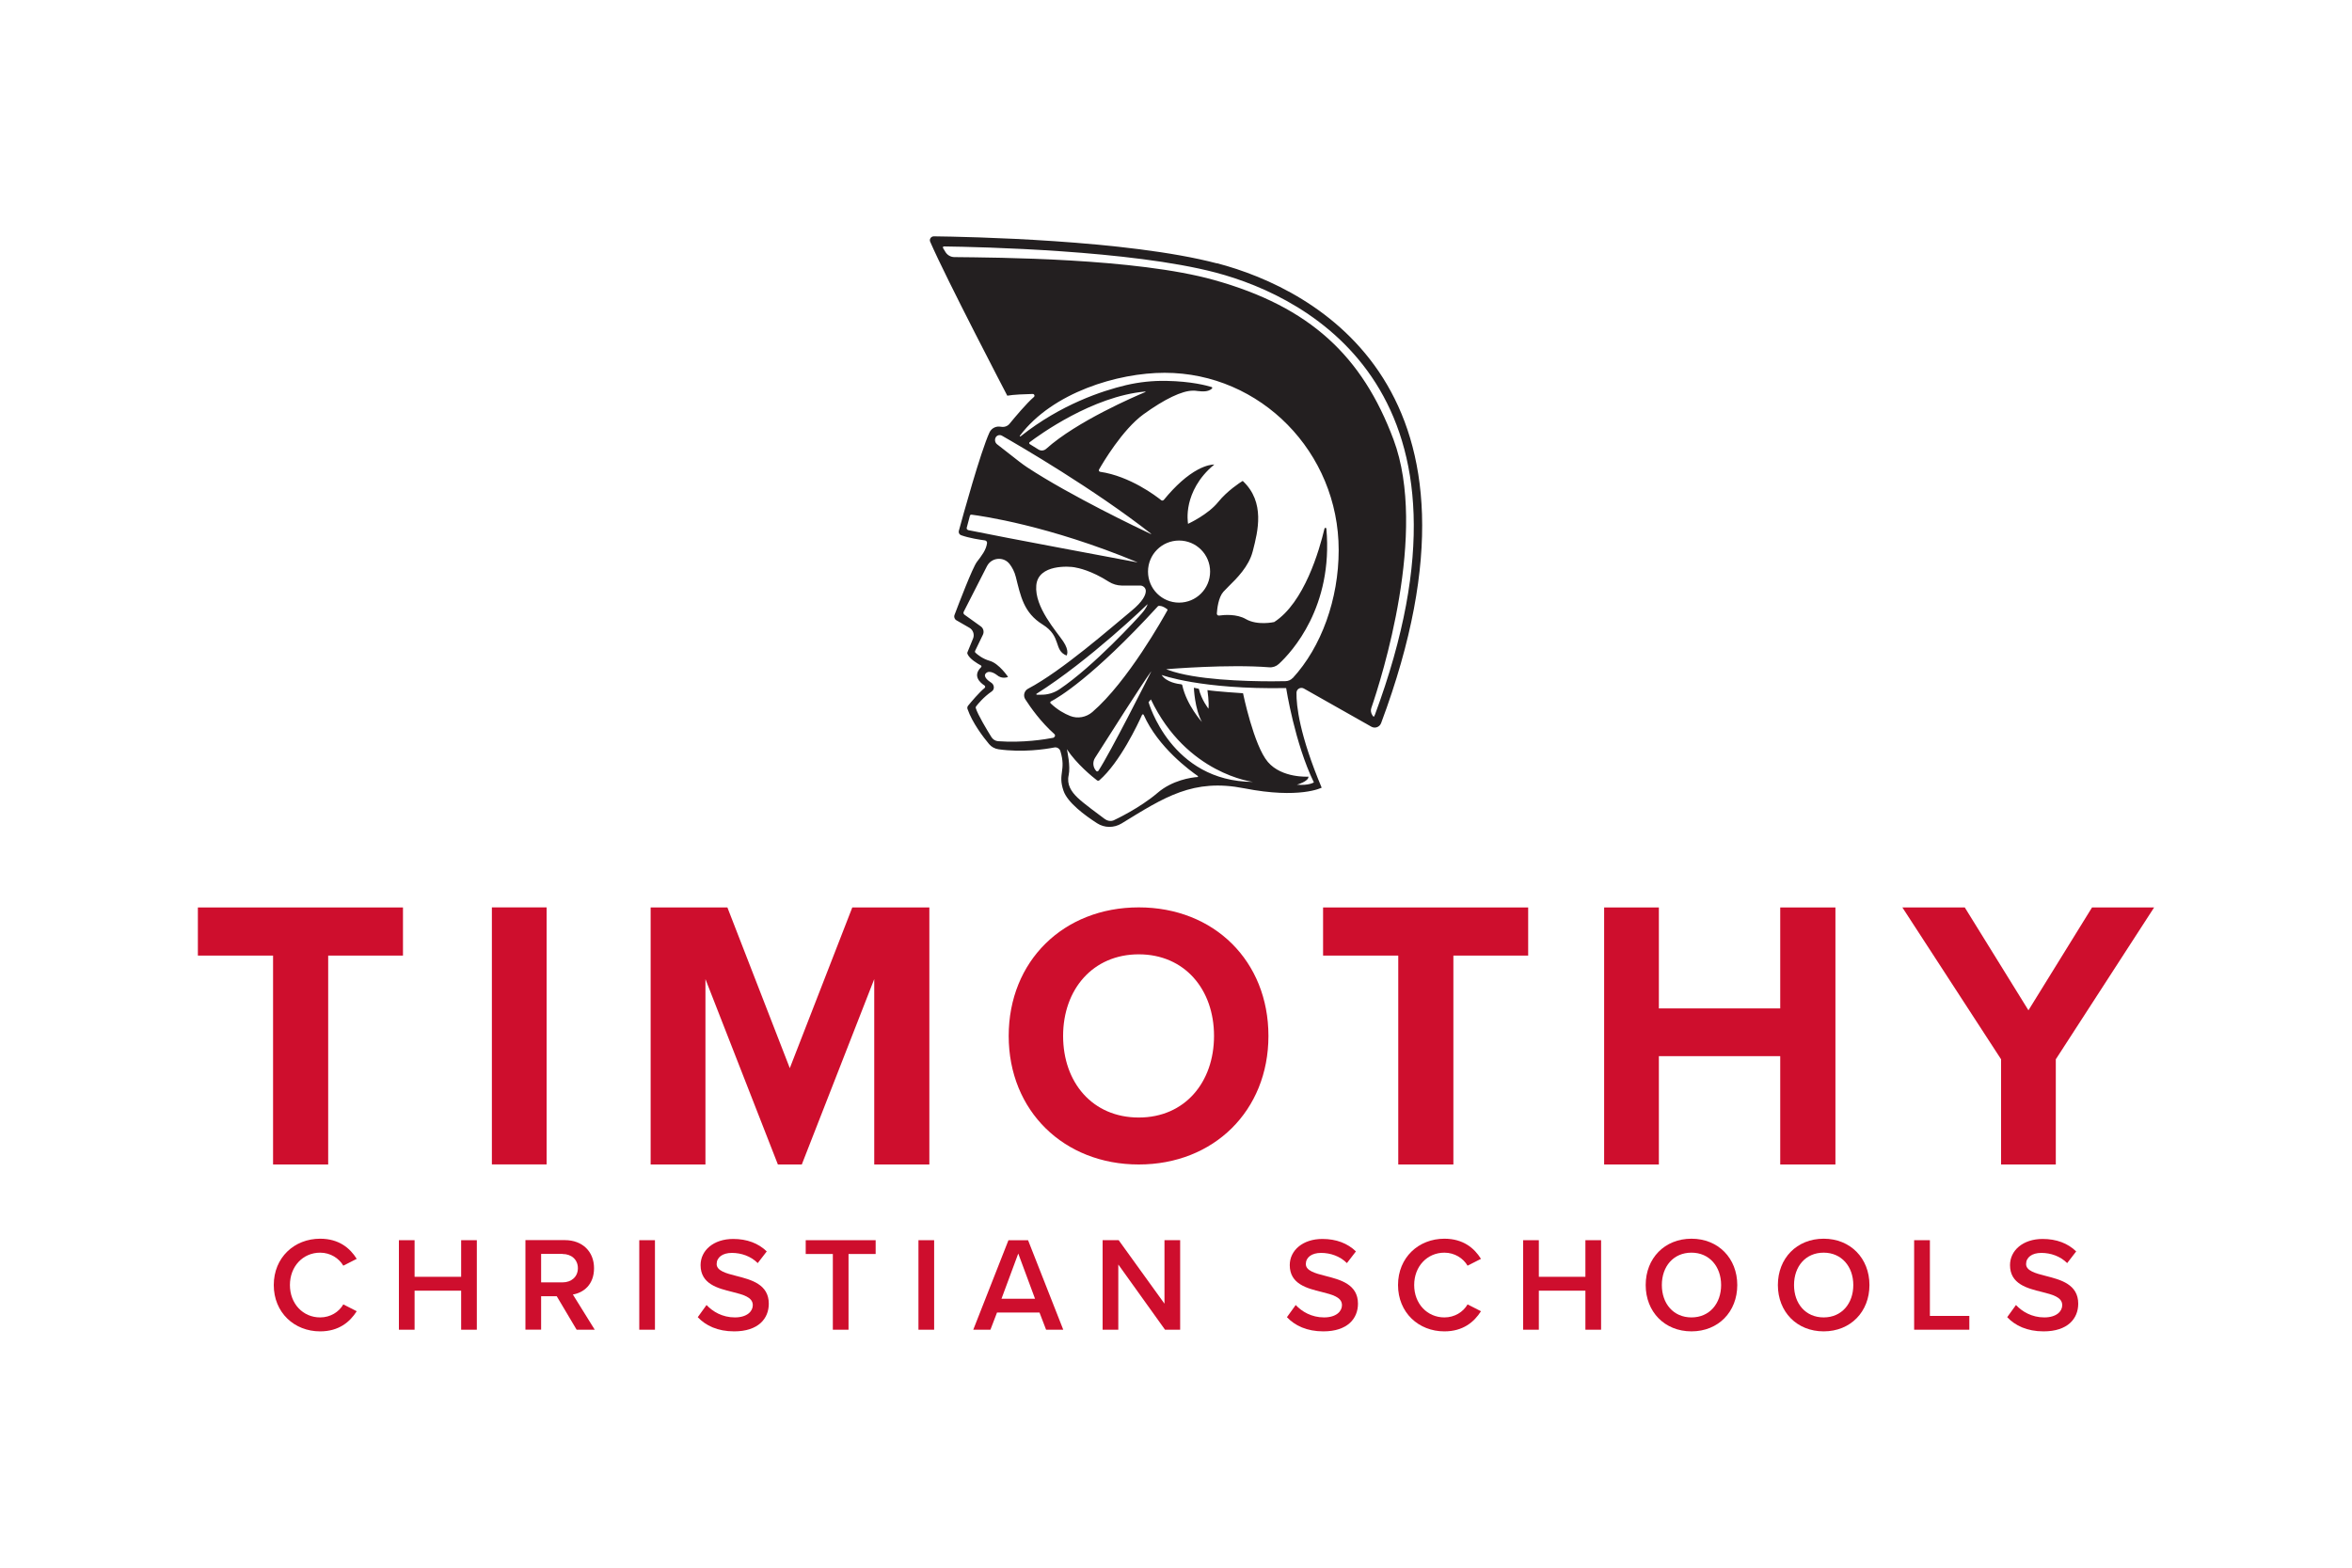
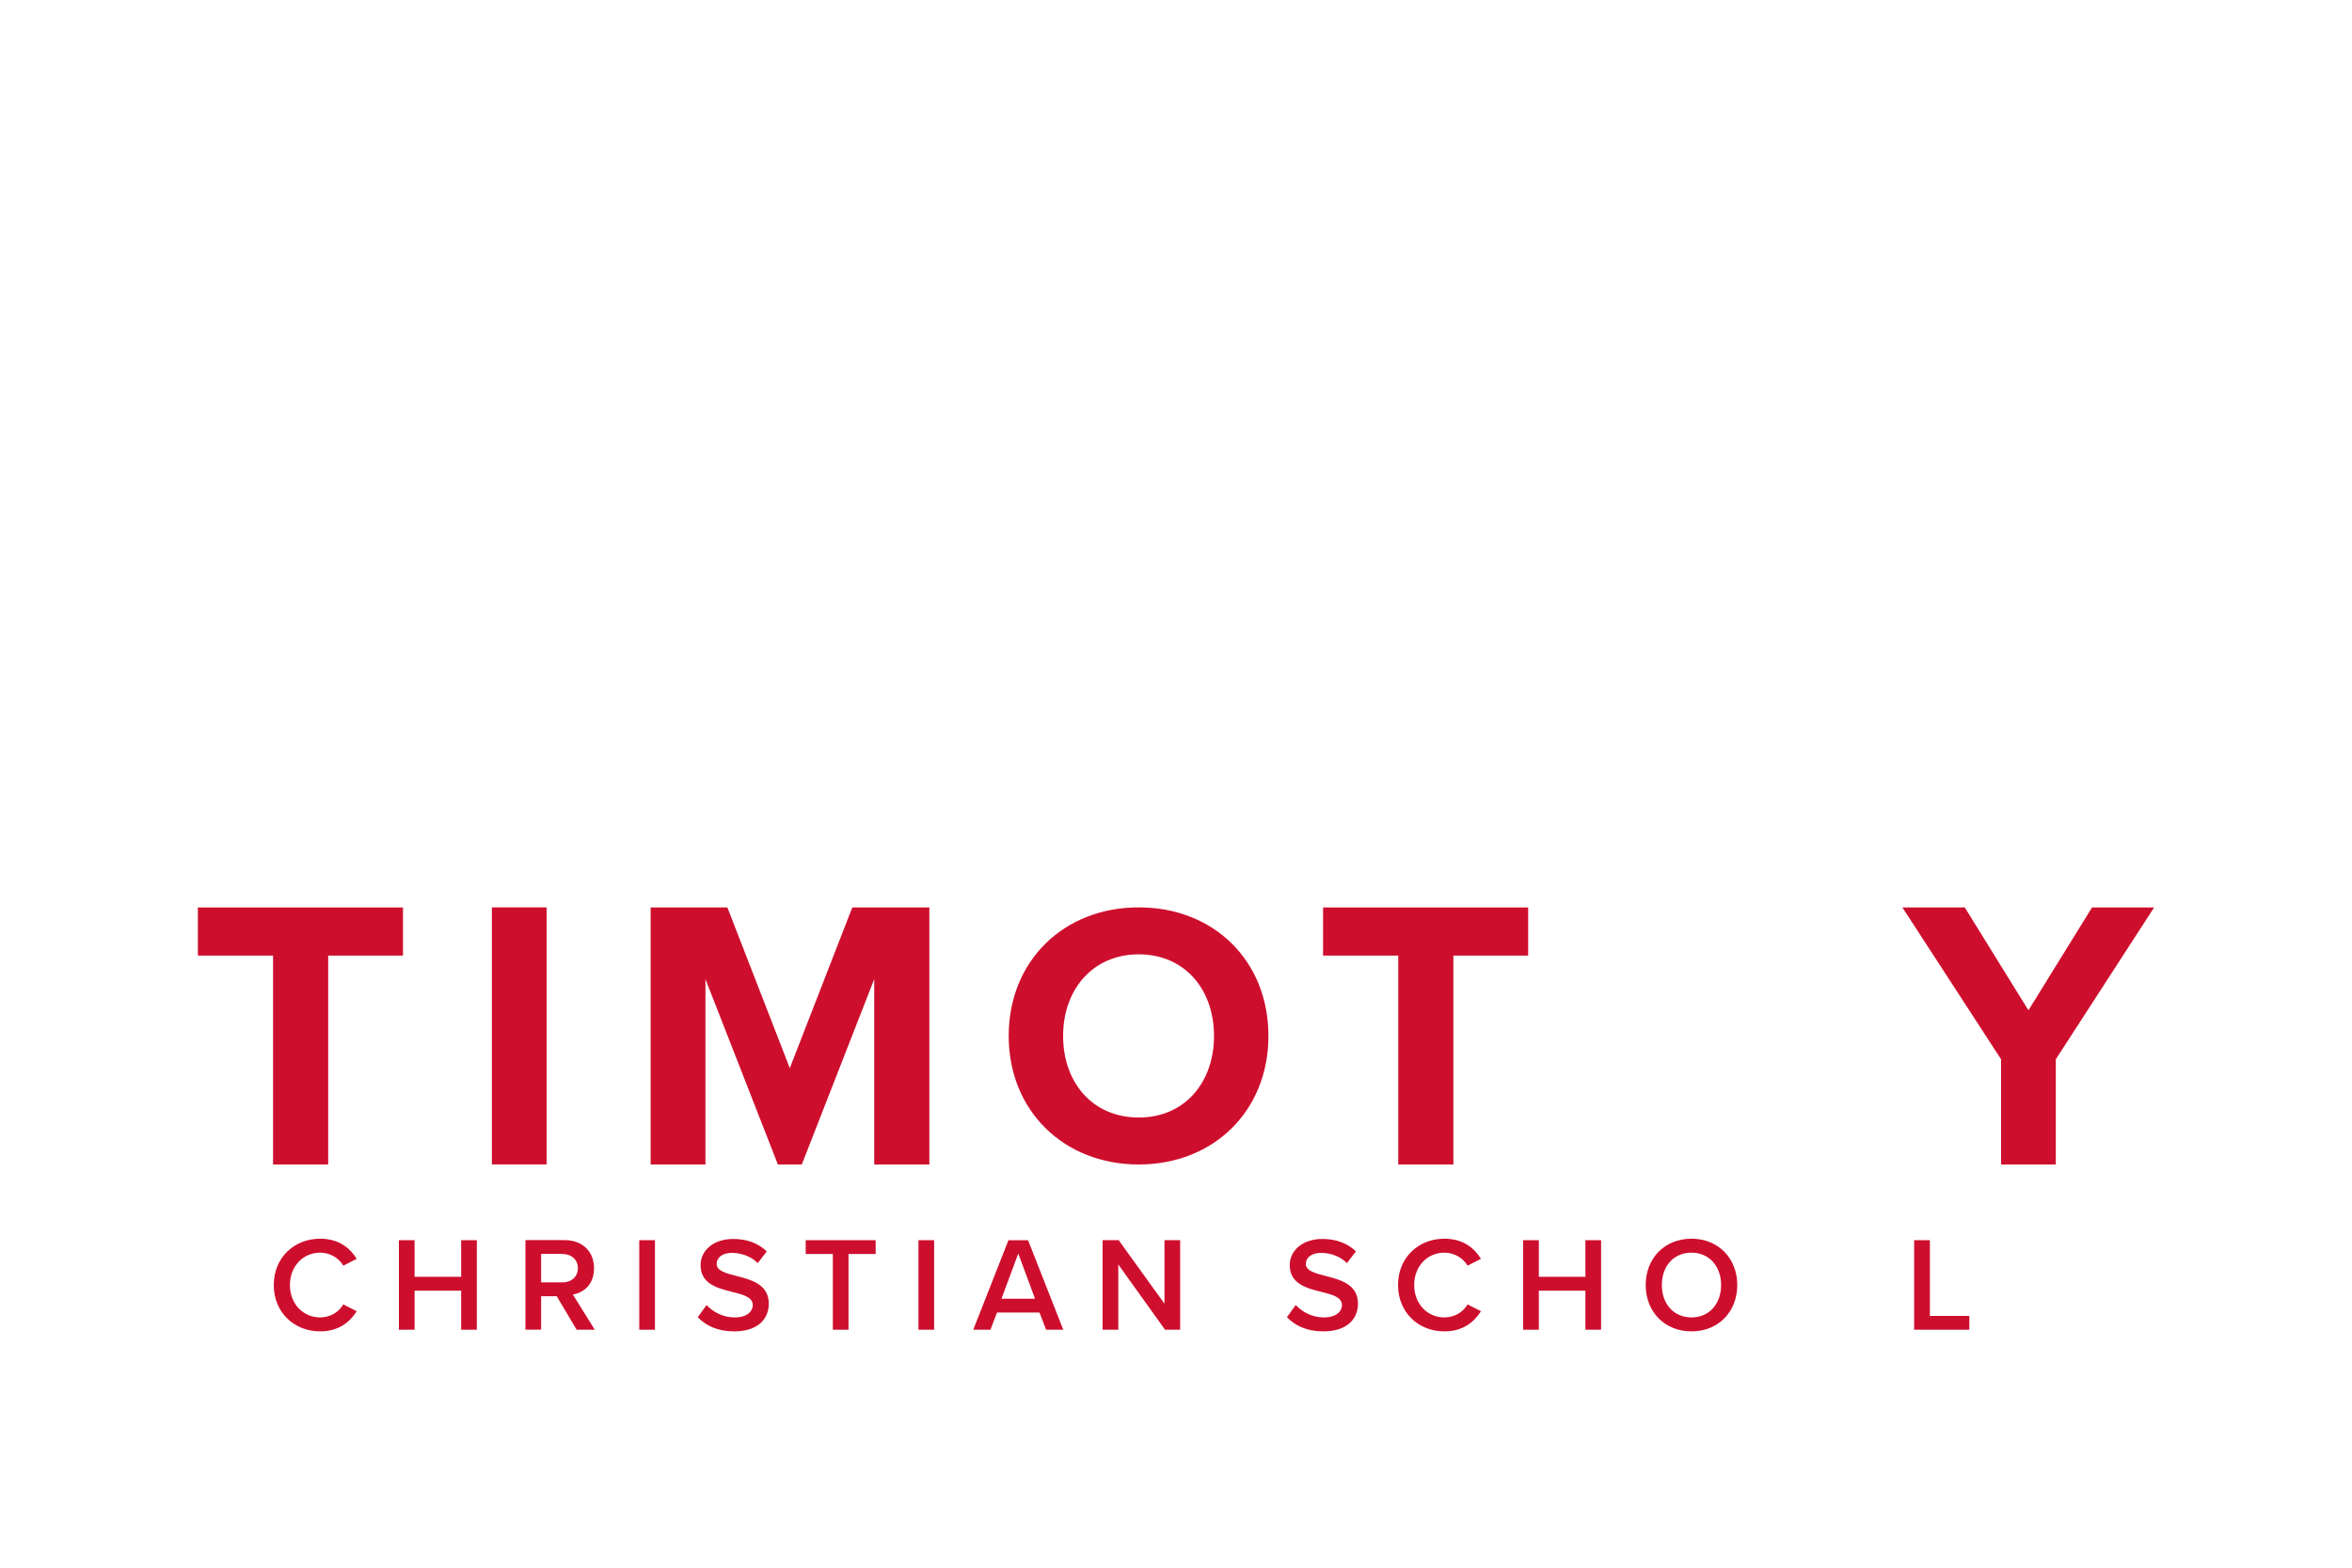
<svg xmlns="http://www.w3.org/2000/svg" id="Layer_1" viewBox="0 0 300 200">
  <defs>
    <style>.cls-1{fill:#ce0e2d;}.cls-2{fill:#231f20;}</style>
  </defs>
-   <path class="cls-2" d="m155.22,33.6c-11.39-3-31.89-3.4-36.1-3.45-.37,0-.62.37-.47.7,2.07,4.77,9.83,19.63,9.83,19.63.76-.14,2.31-.2,3.24-.22.21,0,.31.26.15.39-.94.81-2.37,2.52-3.1,3.41-.25.31-.65.45-1.04.39-.1-.02-.2-.03-.29-.03-.53-.02-1.02.28-1.24.77-1.13,2.47-3.39,10.65-3.9,12.54-.06.23.06.47.29.55,1.06.38,2.44.58,3.03.66.17.02.3.17.28.34-.11.89-.7,1.62-1.3,2.41-.55.73-2.3,5.3-2.85,6.76-.1.26,0,.55.25.69l1.65.95c.47.27.67.86.47,1.36l-.72,1.76c-.03.07-.03.14,0,.21.26.65,1.3,1.25,1.71,1.47.09.05.1.16.03.23-1.14,1.11-.1,1.99.43,2.33.12.08.12.24.01.33-.66.53-1.72,1.78-2.1,2.25-.09.11-.12.26-.08.4.61,1.77,2.02,3.62,2.76,4.5.3.36.73.59,1.2.66,3.07.43,5.94,0,7.12-.23.33-.07.67.14.77.46.77,2.51-.36,2.84.4,5.06.51,1.51,2.73,3.15,4.29,4.15.94.61,2.15.61,3.11.03,5.52-3.39,9.15-5.77,15.65-4.49,7.07,1.39,9.88-.08,9.88-.08-2.84-6.77-3.24-10.48-3.21-12.11,0-.48.52-.77.94-.54l8.61,4.87c.46.26,1.05.05,1.24-.45,15.9-42.51-8.27-55.35-20.91-58.67h-.03Zm-28.21,22.19c.16-.27.51-.36.78-.21,2.25,1.28,11.77,6.82,19.03,12.51.02.02,0,.05-.02.04-1.4-.65-10.26-4.88-15.78-8.51-.34-.23-.68-.47-1-.72l-2.84-2.22c-.27-.21-.34-.59-.17-.89Zm4.33.62c1.16-.88,7.99-5.86,14.74-6.46.03,0,.05.04.02.06-1.25.52-8.76,3.74-12.66,7.25-.27.24-.65.28-.96.1l-1.13-.7c-.09-.06-.1-.18-.02-.25h.01Zm19.05,12.55c2.19,0,3.96,1.77,3.96,3.96s-1.77,3.96-3.96,3.96-3.96-1.77-3.96-3.96,1.77-3.96,3.96-3.96Zm-26.9-1.34c-.14-.03-.22-.17-.18-.3l.4-1.52c.02-.09.11-.15.21-.14,1.27.16,9.81,1.36,21.13,6.06,0,0,0,.02,0,.02-1.37-.26-17.06-3.18-21.56-4.11h0Zm10.93,26.49c-1.11.22-3.96.68-7.11.45-.35-.03-.66-.22-.85-.52-.56-.9-1.74-2.85-2-3.71-.02-.07,0-.15.04-.21.22-.29.96-1.2,2.01-1.92h0c.38-.26.32-.85-.07-1.1s-1.07-.77-.71-1.18c.48-.55,1.4.18,1.4.18.69.61,1.45.26,1.45.26,0,0-1.13-1.7-2.33-2.05-.93-.26-1.57-.8-1.82-1.03-.07-.06-.09-.16-.05-.25l.99-2.05c.18-.38.07-.83-.27-1.07l-2.09-1.5c-.11-.08-.15-.24-.09-.36l2.97-5.82c.57-1.12,2.12-1.27,2.89-.27.33.43.62.97.79,1.64.62,2.44.98,4.56,3.43,6.08,2.45,1.52,1.36,3.28,3.04,3.95,0,0,.42-.54-.42-1.8s-3.68-4.37-3.44-7.14c.23-2.77,4.3-2.43,4.86-2.32.51.09,2.15.41,4.39,1.84.49.31,1.06.48,1.64.49h2.38c.38.01.71.32.7.7,0,.51-.38,1.33-1.82,2.52-2.61,2.15-8.86,7.66-13.19,9.94-.49.26-.66.87-.37,1.34.69,1.07,1.99,2.91,3.72,4.45.15.14.09.39-.11.43l.04.03Zm11.95-17.02s-.05.37-.74,1.17c-.5.58-6.09,6.71-10.49,9.67-.71.48-1.54.72-2.4.7h-.5c-.06-.02-.08-.09-.03-.12,6.77-4.26,14.15-11.42,14.15-11.42h.01Zm-12.36,12.64c-.07-.07-.06-.19.03-.24.93-.48,5.33-3.05,13.66-12.15.02-.02.04-.03.07-.04.12-.02.49-.04,1.11.42.04.03.06.09.03.13-.48.87-5.06,9.1-9.58,12.99-.78.67-1.87.88-2.83.5-.73-.29-1.62-.78-2.49-1.61Zm12.81-4.02c-.59,1.17-5.13,10.18-6.71,12.62-.07.1-.21.12-.29.02-.42-.46-.48-1.14-.15-1.66,1.59-2.51,6.1-9.6,7.13-10.99,0-.01.03,0,.02.01h0Zm5.91,13.42c-.78.06-3.18.39-5.08,2.02-2.3,1.97-5.47,3.44-5.47,3.44,0,0-.6.4-1.3-.13s-2.64-1.93-3.44-2.7-1.4-1.67-1.13-2.87c.25-1.13-.18-3.08-.23-3.31h0c1.25,1.9,3.27,3.53,3.84,3.97.09.07.21.07.3,0,2.62-2.27,4.94-7.21,5.45-8.35.04-.09.17-.09.21,0,1.84,4.15,5.92,7.12,6.89,7.79.07.05.04.15-.04.16v-.02Zm-6.23-9.55l.3-.35c4.55,9.54,13.02,10.52,13.02,10.52-10.47-.03-13.32-10.17-13.32-10.17h0Zm21.09,10.23s-.6.43-2.17.3c0,0,1.53-.43,1.47-1.03,0,0-3.37.23-5.17-1.87-1.8-2.1-3.17-8.77-3.17-8.77,0,0-3.6-.23-4.54-.4,0,0,.23,1.6.13,2.37,0,0-.9-1.13-1.23-2.54l-.63-.13s.1,2.7,1.03,4.37c0,0-1.95-2.14-2.51-4.69,0-.06-.06-.11-.13-.12-.41-.04-1.89-.25-2.5-1.19,0,0,5,1.87,15.88,1.67,0,0,1.1,7.04,3.54,12.04h0Zm-2.7-13.32c-.24.26-.58.41-.94.41-.42,0-1.01.02-1.72.02-3.47,0-9.8-.19-13.2-1.44l-.28-.1.3-.03c.08,0,7.61-.63,12.84-.22.45.04.9-.12,1.23-.43,1.65-1.52,6.95-7.27,6.06-17.25,0-.08-.07-.11-.12-.11h0c-.05,0-.1.02-.12.09-.65,2.76-2.58,9.46-6.42,11.93h-.02s-2.1.48-3.59-.38c-1.17-.68-2.78-.54-3.42-.45-.07,0-.15-.01-.2-.06-.05-.05-.08-.12-.08-.2.04-.59.19-2.04.83-2.77.17-.19.4-.42.67-.69,1.03-1.01,2.58-2.54,3.07-4.45l.03-.11c.63-2.46,1.59-6.18-1.28-8.88h-.05c-.31.19-1.96,1.26-3.11,2.69-1.29,1.59-3.74,2.72-3.76,2.73l-.08.04v-.08s-.19-1.06.14-2.5c.31-1.32,1.11-3.26,3.22-4.99-.3,0-1.02.08-2.08.64-1.39.74-2.86,2.04-4.36,3.87-.09.1-.24.12-.34.04-.63-.51-3.97-3.06-7.78-3.62-.06,0-.12-.05-.15-.11s-.03-.12,0-.17c.47-.83,2.98-5.1,5.68-7.06,2.7-1.95,4.92-3.01,6.3-3.01h.17c.12,0,.25.02.39.04.65.07,1.38.14,1.87-.31.03-.03.04-.07.03-.11,0-.04-.04-.07-.07-.08-.61-.19-2.57-.73-5.8-.79-1.72-.03-3.43.15-5.1.54-3.09.73-8.35,2.48-13.44,6.51,0,0-.07.07-.12.03-.05-.05.02-.11.02-.11,4.14-5.49,12.46-8,18.44-8,12.24,0,22.2,10.15,22.2,22.62,0,6.25-2.2,12.36-5.88,16.35l.02-.04Zm10.45,4.74c-.03.08-.07.37-.28.04-.18-.28-.26-.61-.15-.93,1.3-3.79,7.25-22.43,2.84-34.25-3.99-10.68-10.66-16.94-22.87-20.36-9.99-2.81-27.92-2.87-33.14-2.93-.48,0-.92-.26-1.16-.67l-.29-.48c-.06-.1.01-.22.12-.21,4.57.06,23.84.49,34.64,3.33,12.2,3.21,35.5,15.57,20.3,56.48v-.02Z" />
  <g>
    <polygon class="cls-1" points="34.83 148.56 34.83 121.91 25.24 121.91 25.24 115.77 51.4 115.77 51.4 121.91 41.86 121.91 41.86 148.56 34.83 148.56" />
    <rect class="cls-1" x="62.74" y="115.76" width="6.98" height="32.79" />
    <polygon class="cls-1" points="111.51 148.56 111.51 124.91 102.27 148.56 99.22 148.56 89.98 124.91 89.98 148.56 82.99 148.56 82.99 115.77 92.78 115.77 100.74 136.27 108.71 115.77 118.54 115.77 118.54 148.56 111.51 148.56" />
    <polygon class="cls-1" points="178.35 148.56 178.35 121.91 168.76 121.91 168.76 115.77 194.92 115.77 194.92 121.91 185.38 121.91 185.38 148.56 178.35 148.56" />
-     <polygon class="cls-1" points="227.07 148.56 227.07 134.74 211.59 134.74 211.59 148.56 204.61 148.56 204.61 115.77 211.59 115.77 211.59 128.65 227.07 128.65 227.07 115.77 234.11 115.77 234.11 148.56 227.07 148.56" />
    <polygon class="cls-1" points="255.24 148.56 255.24 135.14 242.65 115.77 250.61 115.77 258.73 128.89 266.84 115.77 274.76 115.77 262.22 135.14 262.22 148.56 255.24 148.56" />
    <path class="cls-1" d="m128.66,132.16c0-9.55,6.99-16.4,16.59-16.4s16.54,6.84,16.54,16.4-6.99,16.4-16.54,16.4-16.59-6.84-16.59-16.4Zm26.19,0c0-5.94-3.75-10.41-9.6-10.41s-9.65,4.47-9.65,10.41,3.75,10.41,9.65,10.41,9.6-4.52,9.6-10.41Z" />
  </g>
  <g>
    <path class="cls-1" d="m34.92,163.94c0-3.51,2.62-5.91,5.91-5.91,2.4,0,3.82,1.2,4.67,2.57l-1.71.87c-.55-.94-1.64-1.66-2.96-1.66-2.17,0-3.85,1.73-3.85,4.13s1.68,4.13,3.85,4.13c1.32,0,2.41-.7,2.96-1.66l1.71.87c-.87,1.37-2.28,2.57-4.67,2.57-3.29,0-5.91-2.4-5.91-5.91Z" />
    <path class="cls-1" d="m58.82,164.66h-5.94v4.98h-2v-11.42h2v4.67h5.94v-4.67h2v11.42h-2v-4.98Z" />
    <path class="cls-1" d="m71.01,165.37h-1.99v4.26h-2v-11.42h5.02c2.26,0,3.73,1.47,3.73,3.58s-1.34,3.13-2.7,3.36l2.79,4.49h-2.31l-2.53-4.26h-.01Zm.75-5.4h-2.74v3.63h2.74c1.13,0,1.95-.72,1.95-1.81s-.82-1.81-1.95-1.81h0Z" />
    <path class="cls-1" d="m81.54,158.22h2v11.42h-2v-11.42Z" />
    <path class="cls-1" d="m90.12,166.49c.79.84,2.02,1.58,3.61,1.58s2.29-.8,2.29-1.56c0-1.03-1.22-1.34-2.6-1.69-1.87-.46-4.06-1.01-4.06-3.42,0-1.88,1.66-3.34,4.16-3.34,1.78,0,3.22.56,4.28,1.59l-1.15,1.49c-.89-.89-2.11-1.3-3.3-1.3s-1.94.57-1.94,1.42,1.16,1.18,2.52,1.52c1.88.48,4.13,1.06,4.13,3.54,0,1.9-1.34,3.53-4.42,3.53-2.11,0-3.63-.74-4.64-1.81l1.11-1.54h.01Z" />
    <path class="cls-1" d="m106.23,159.98h-3.46v-1.76h8.92v1.76h-3.46v9.66h-2v-9.66Z" />
    <path class="cls-1" d="m117.15,158.22h2v11.42h-2v-11.42Z" />
    <path class="cls-1" d="m132.58,167.45h-5.41l-.84,2.19h-2.19l4.49-11.42h2.5l4.49,11.42h-2.19l-.84-2.19h0Zm-4.84-1.76h4.28l-2.14-5.77-2.14,5.77Z" />
    <path class="cls-1" d="m142.64,161.32v8.32h-2v-11.42h2.05l5.84,8.1v-8.1h2v11.42h-1.93l-5.96-8.32Z" />
    <path class="cls-1" d="m165.27,166.49c.79.84,2.02,1.58,3.61,1.58s2.29-.8,2.29-1.56c0-1.03-1.22-1.34-2.6-1.69-1.87-.46-4.06-1.01-4.06-3.42,0-1.88,1.66-3.34,4.16-3.34,1.78,0,3.22.56,4.28,1.59l-1.15,1.49c-.89-.89-2.11-1.3-3.3-1.3s-1.94.57-1.94,1.42,1.16,1.18,2.52,1.52c1.88.48,4.13,1.06,4.13,3.54,0,1.9-1.34,3.53-4.42,3.53-2.11,0-3.63-.74-4.64-1.81l1.11-1.54h0Z" />
    <path class="cls-1" d="m178.32,163.94c0-3.51,2.62-5.91,5.91-5.91,2.4,0,3.82,1.2,4.67,2.57l-1.71.87c-.55-.94-1.64-1.66-2.96-1.66-2.17,0-3.85,1.73-3.85,4.13s1.68,4.13,3.85,4.13c1.32,0,2.41-.7,2.96-1.66l1.71.87c-.87,1.37-2.28,2.57-4.67,2.57-3.29,0-5.91-2.4-5.91-5.91Z" />
    <path class="cls-1" d="m202.22,164.66h-5.94v4.98h-2v-11.42h2v4.67h5.94v-4.67h2v11.42h-2v-4.98Z" />
    <path class="cls-1" d="m215.75,158.03c3.42,0,5.84,2.5,5.84,5.91s-2.41,5.91-5.84,5.91-5.84-2.5-5.84-5.91,2.41-5.91,5.84-5.91Zm0,1.78c-2.31,0-3.78,1.76-3.78,4.13s1.47,4.13,3.78,4.13,3.78-1.78,3.78-4.13-1.49-4.13-3.78-4.13Z" />
-     <path class="cls-1" d="m232.61,158.03c3.42,0,5.84,2.5,5.84,5.91s-2.41,5.91-5.84,5.91-5.84-2.5-5.84-5.91,2.41-5.91,5.84-5.91Zm0,1.78c-2.31,0-3.78,1.76-3.78,4.13s1.47,4.13,3.78,4.13,3.78-1.78,3.78-4.13-1.49-4.13-3.78-4.13Z" />
    <path class="cls-1" d="m244.16,158.22h2v9.66h5.03v1.76h-7.04v-11.42h0Z" />
-     <path class="cls-1" d="m257.14,166.49c.79.84,2.02,1.58,3.61,1.58s2.29-.8,2.29-1.56c0-1.03-1.22-1.34-2.6-1.69-1.87-.46-4.06-1.01-4.06-3.42,0-1.88,1.66-3.34,4.16-3.34,1.78,0,3.22.56,4.28,1.59l-1.15,1.49c-.89-.89-2.11-1.3-3.3-1.3s-1.94.57-1.94,1.42,1.16,1.18,2.52,1.52c1.88.48,4.13,1.06,4.13,3.54,0,1.9-1.34,3.53-4.42,3.53-2.11,0-3.63-.74-4.64-1.81l1.11-1.54h.01Z" />
  </g>
</svg>